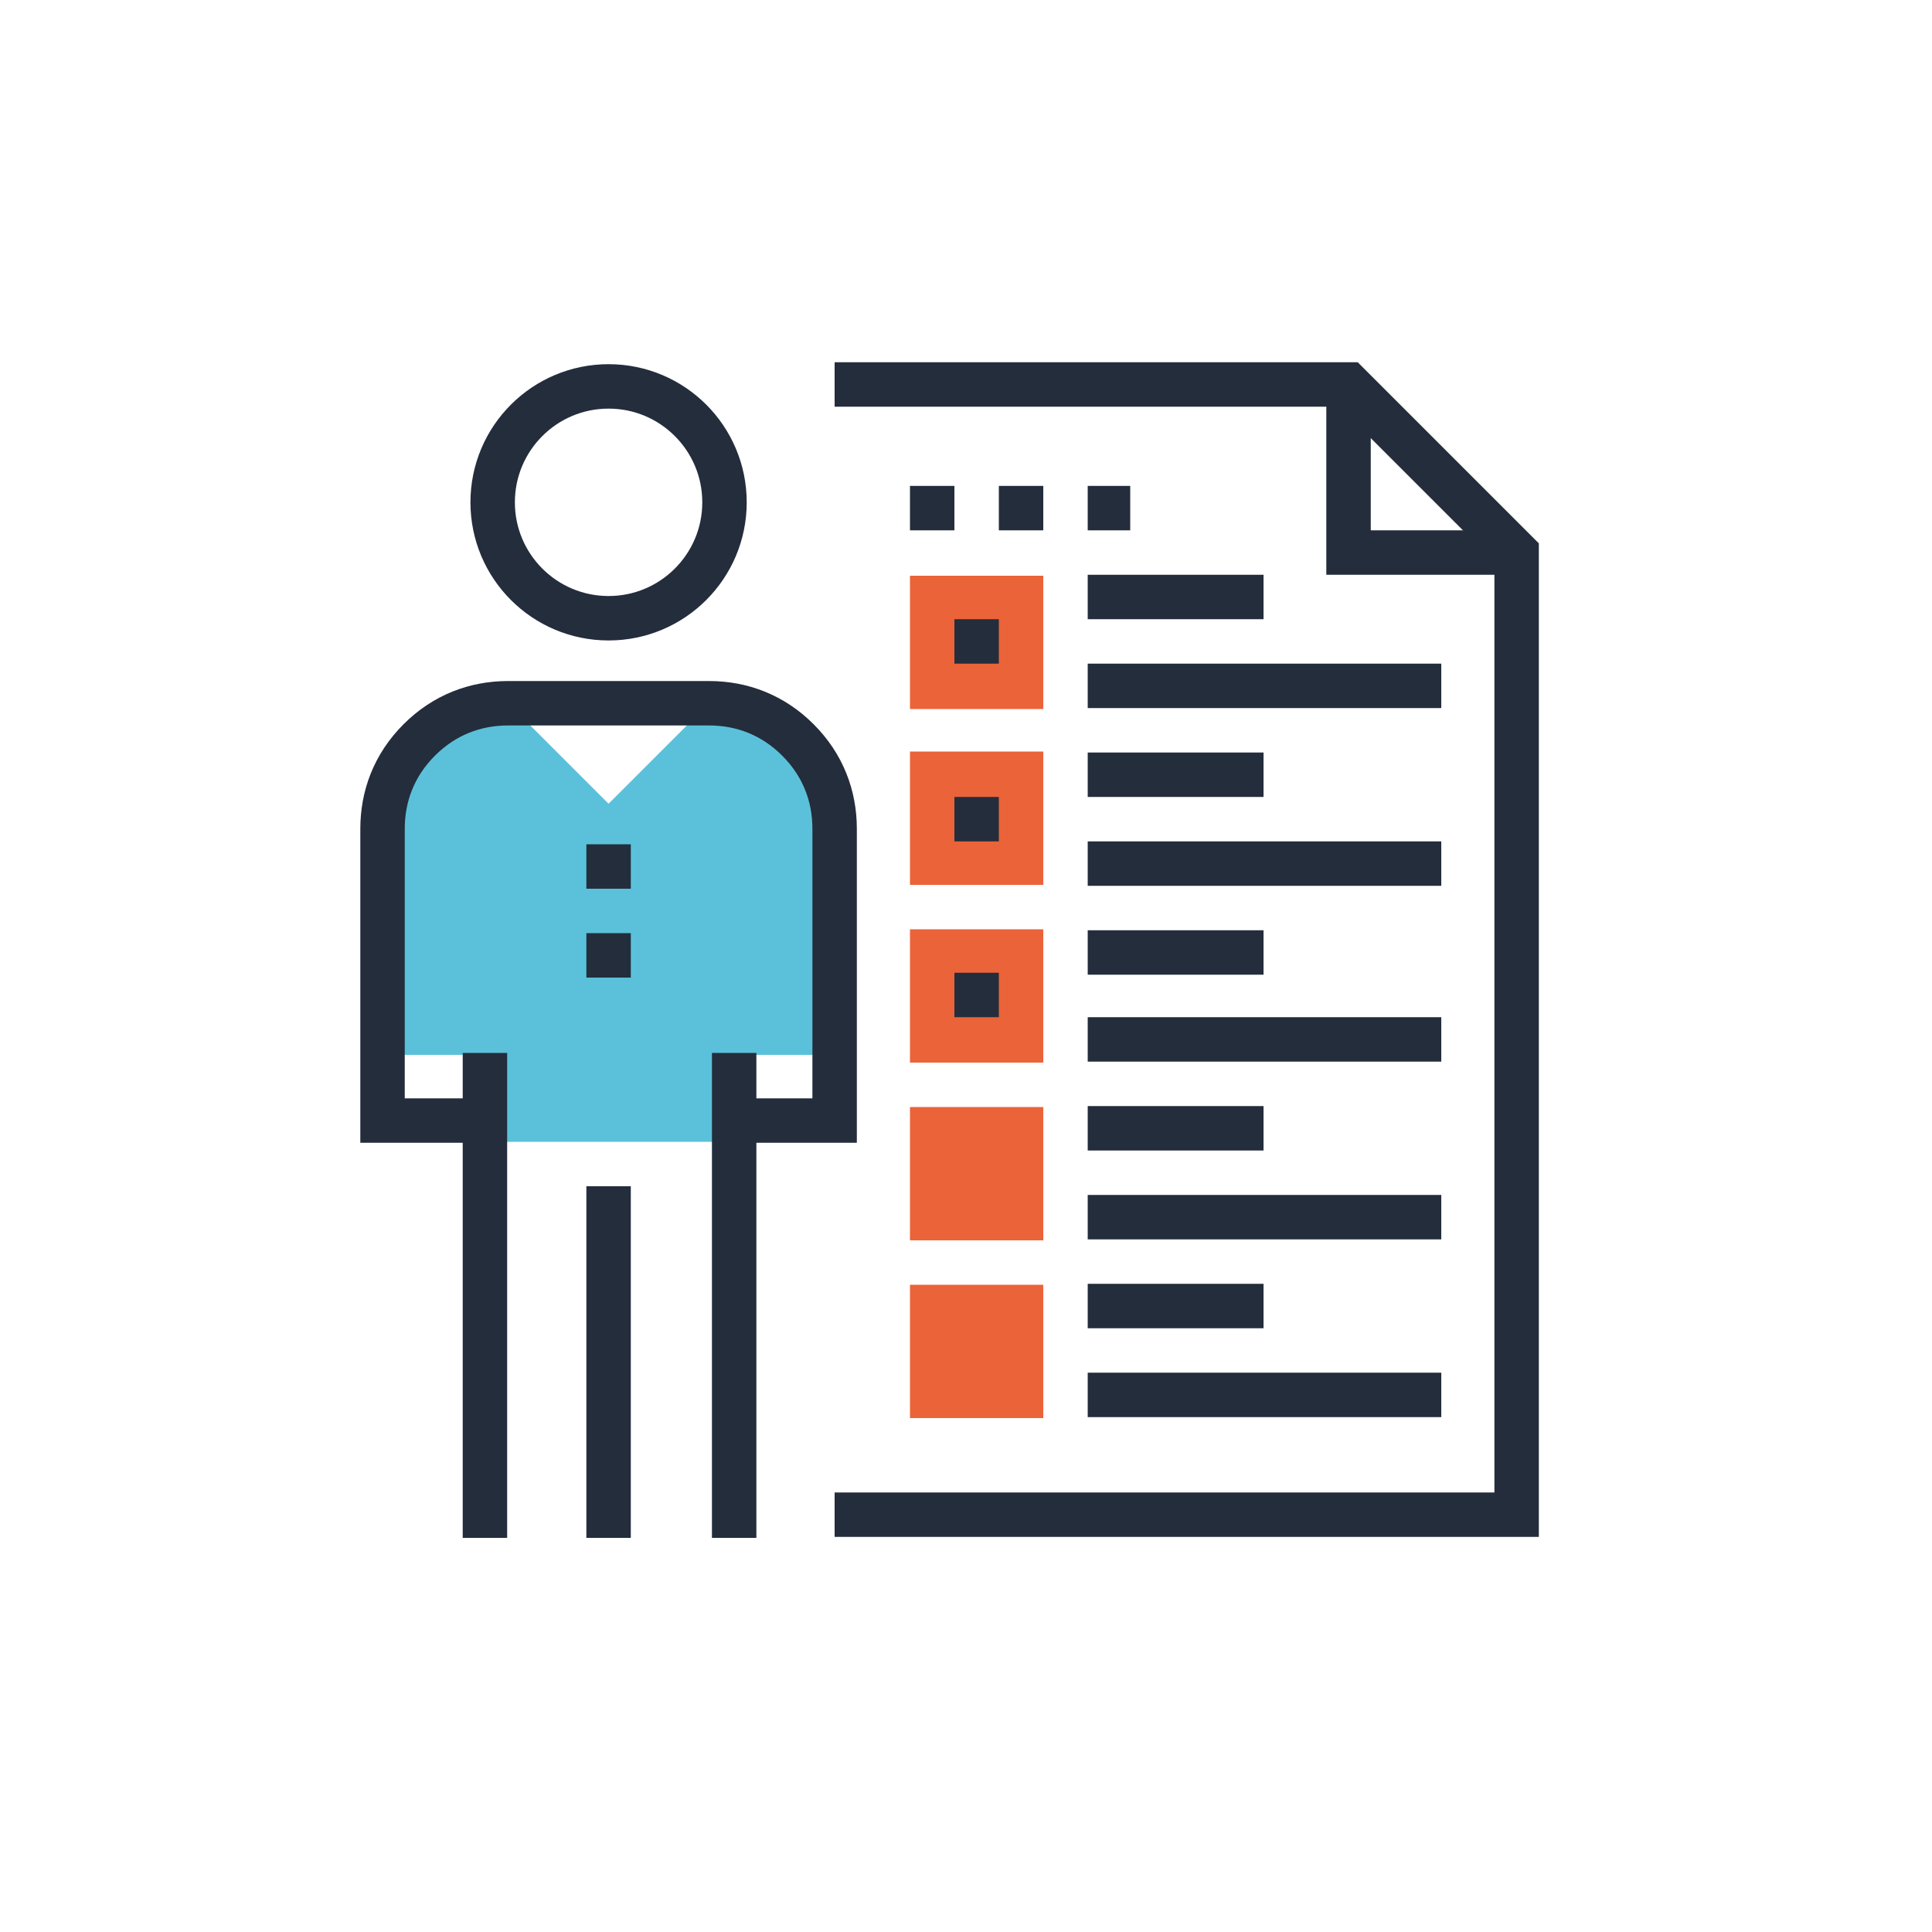
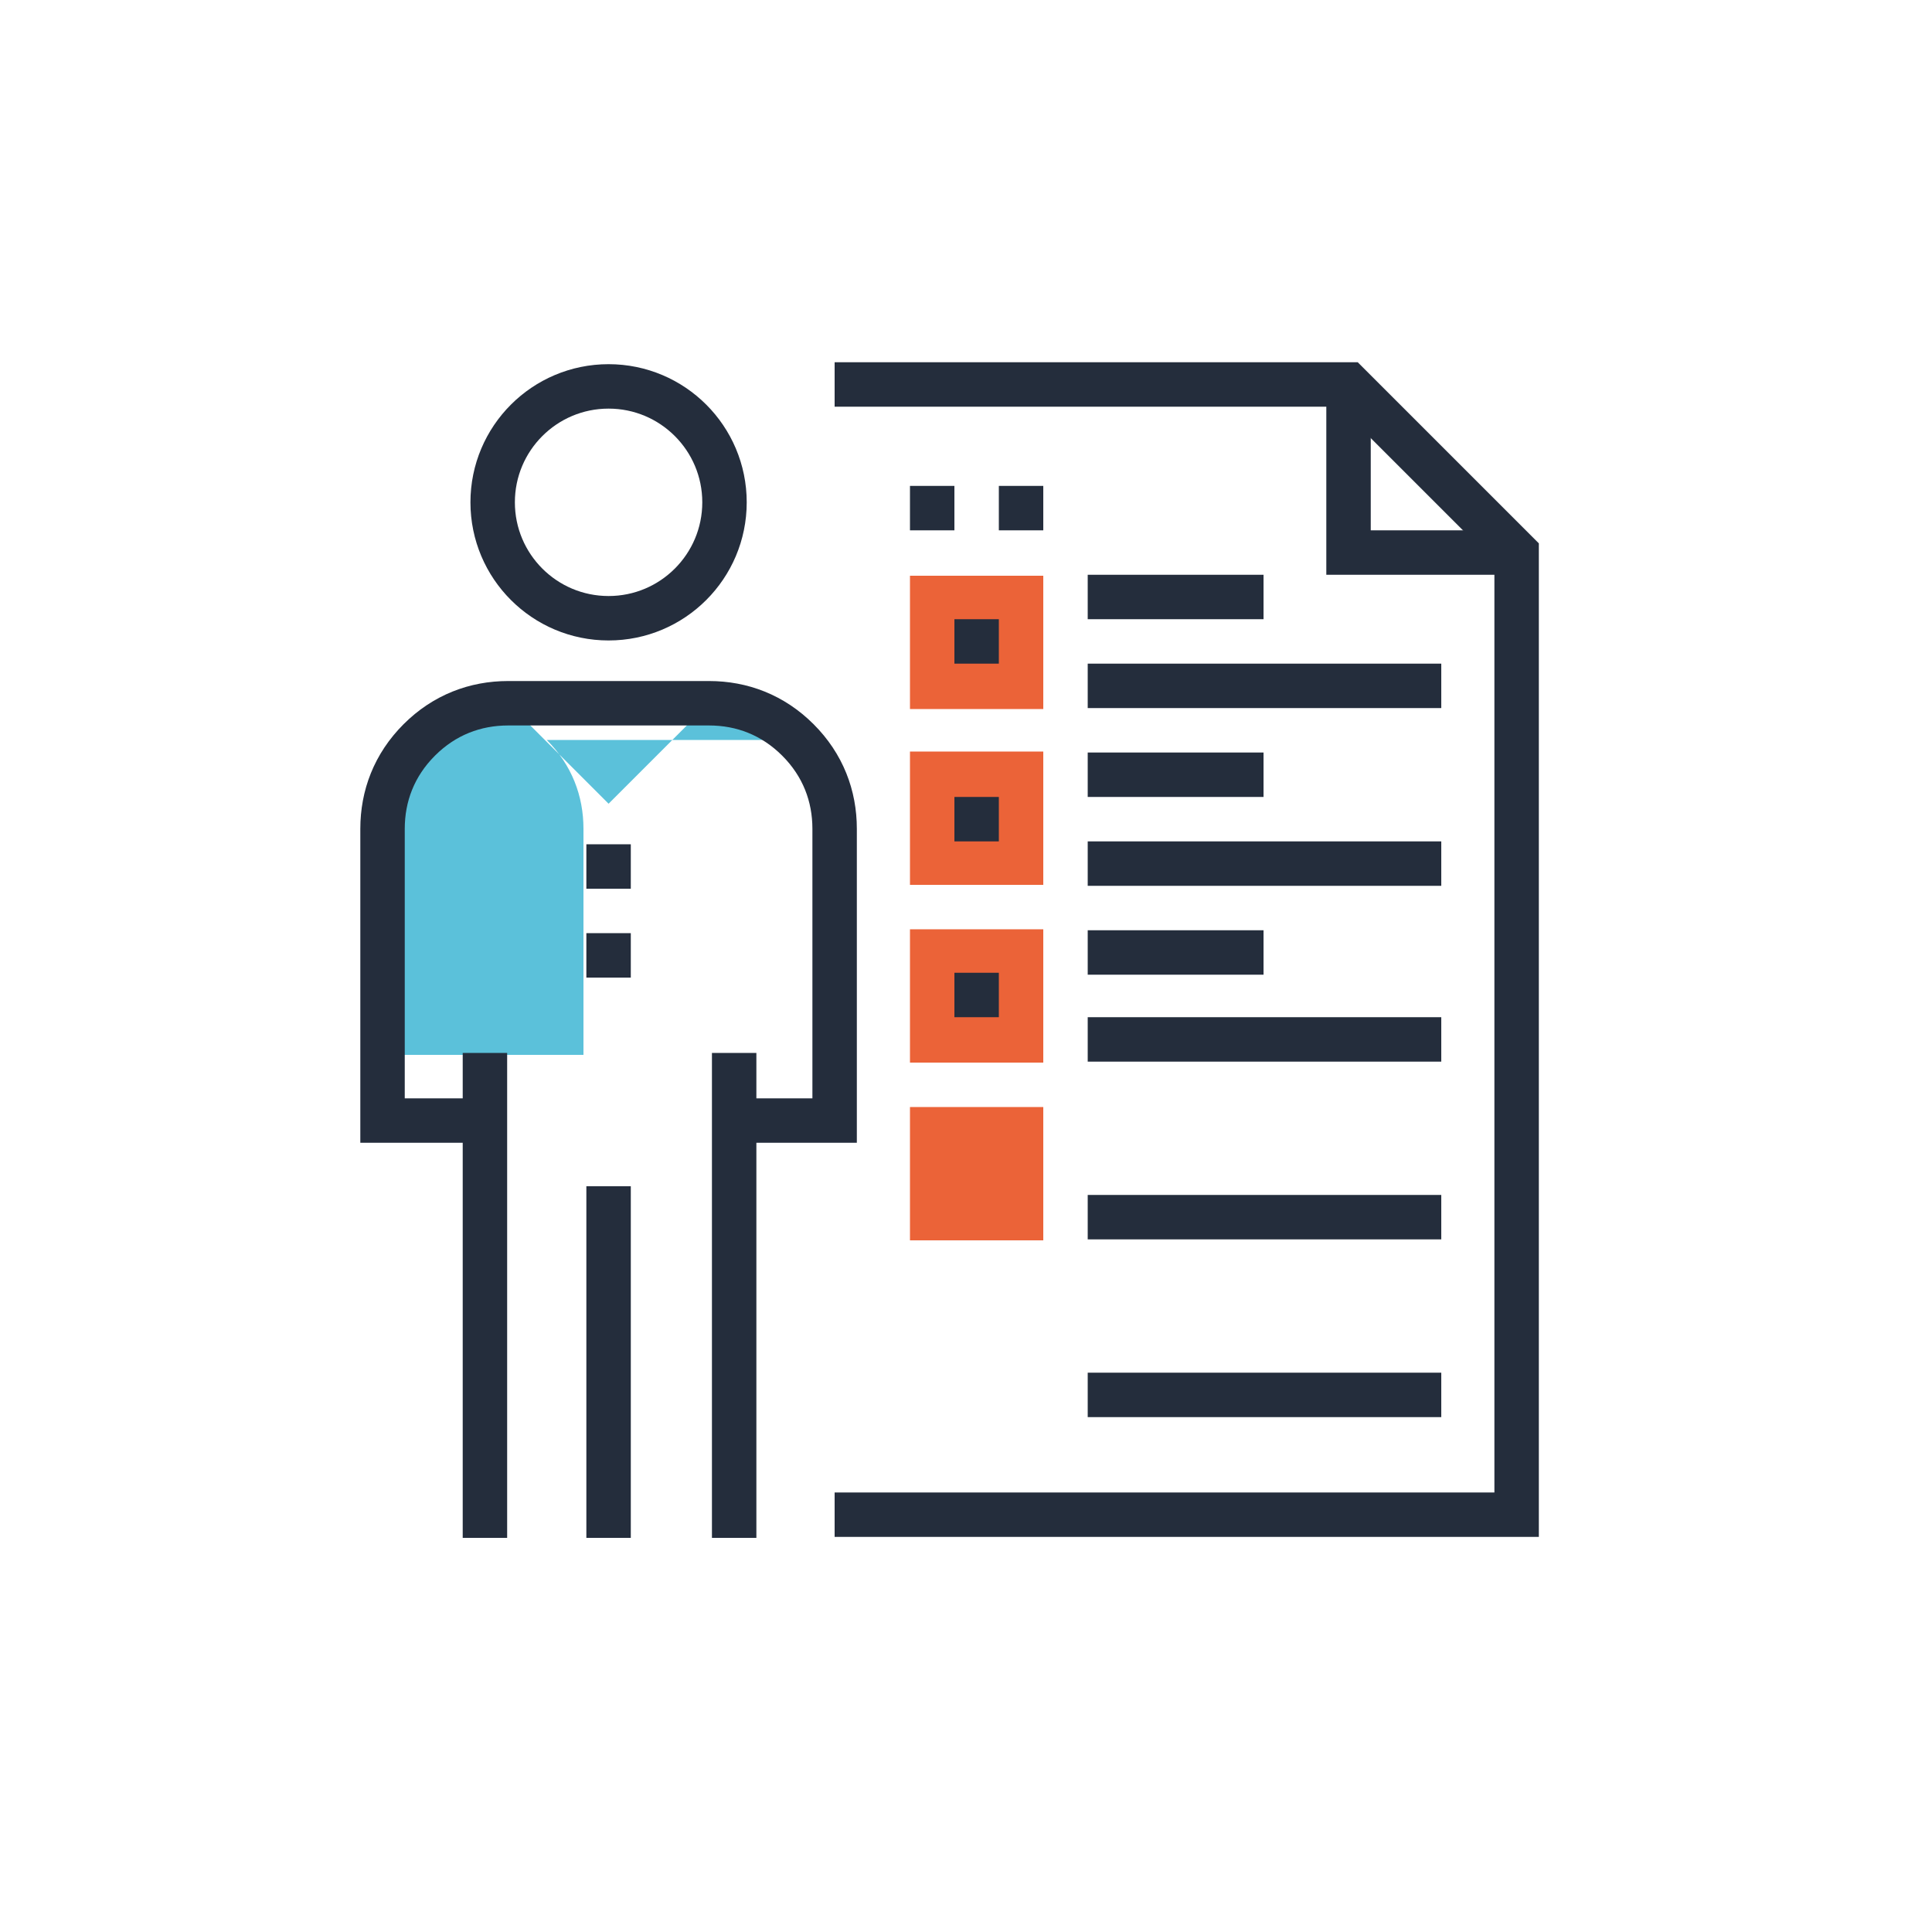
<svg xmlns="http://www.w3.org/2000/svg" version="1.1" viewBox="0 0 100 100">
  <defs>
    <style>
      .cls-1 {
        fill: #eb6338;
      }

      .cls-2 {
        fill: none;
        stroke: #242d3c;
        stroke-miterlimit: 10;
        stroke-width: 2.3px;
      }

      .cls-3 {
        fill: #5bc1da;
      }
    </style>
  </defs>
  <g>
    <g id="Layer_1">
      <g>
        <g>
-           <path class="cls-3" d="M41.3,38.3c-1.3-1.3-2.9-1.9-4.6-1.9l-5.2,5.2-5.2-5.2c-1.7,0-3.3.6-4.6,1.9-1.3,1.3-1.9,2.9-1.9,4.6v11.7h5.2v4.5h13v-4.5h5.2v-11.7c0-1.7-.6-3.3-1.9-4.6Z" />
+           <path class="cls-3" d="M41.3,38.3c-1.3-1.3-2.9-1.9-4.6-1.9l-5.2,5.2-5.2-5.2c-1.7,0-3.3.6-4.6,1.9-1.3,1.3-1.9,2.9-1.9,4.6v11.7h5.2v4.5v-4.5h5.2v-11.7c0-1.7-.6-3.3-1.9-4.6Z" />
          <circle class="cls-2" cx="31.5" cy="26" r="6" />
          <line class="cls-2" x1="31.5" y1="61.4" x2="31.5" y2="79.6" />
          <line class="cls-2" x1="25.1" y1="54.5" x2="25.1" y2="79.6" />
          <line class="cls-2" x1="38" y1="79.6" x2="38" y2="54.5" />
          <path class="cls-2" d="M38,58h5.2v-15.1c0-1.7-.6-3.3-1.9-4.6-1.3-1.3-2.9-1.9-4.6-1.9h-10.4c-1.7,0-3.3.6-4.6,1.9-1.3,1.3-1.9,2.9-1.9,4.6v15.1h5.2" />
          <g>
            <line class="cls-2" x1="31.5" y1="43.7" x2="31.5" y2="46" />
            <line class="cls-2" x1="31.5" y1="48.3" x2="31.5" y2="50.6" />
          </g>
        </g>
        <g>
          <g>
            <polyline class="cls-2" points="43.2 78.4 78.5 78.4 78.5 28.6 69.8 19.9 43.2 19.9" />
            <polyline class="cls-2" points="69.8 19.9 69.8 28.6 78.5 28.6" />
          </g>
          <g>
            <g>
-               <rect class="cls-1" x="47.1" y="66.5" width="6.9" height="6.9" />
-               <line class="cls-2" x1="56.3" y1="67.6" x2="65.4" y2="67.6" />
              <line class="cls-2" x1="56.3" y1="72.2" x2="74.6" y2="72.2" />
            </g>
            <g>
              <rect class="cls-1" x="47.1" y="57.3" width="6.9" height="6.9" />
-               <line class="cls-2" x1="56.3" y1="58.4" x2="65.4" y2="58.4" />
              <line class="cls-2" x1="56.3" y1="63" x2="74.6" y2="63" />
            </g>
            <g>
              <rect class="cls-1" x="47.1" y="48.1" width="6.9" height="6.9" />
              <line class="cls-2" x1="49.4" y1="51.5" x2="51.7" y2="51.5" />
              <line class="cls-2" x1="56.3" y1="49.3" x2="65.4" y2="49.3" />
              <line class="cls-2" x1="56.3" y1="53.8" x2="74.6" y2="53.8" />
            </g>
            <g>
              <rect class="cls-1" x="47.1" y="38.9" width="6.9" height="6.9" />
              <line class="cls-2" x1="49.4" y1="42.4" x2="51.7" y2="42.4" />
              <line class="cls-2" x1="56.3" y1="40.1" x2="65.4" y2="40.1" />
              <line class="cls-2" x1="56.3" y1="44.7" x2="74.6" y2="44.7" />
            </g>
            <g>
              <rect class="cls-1" x="47.1" y="29.8" width="6.9" height="6.9" />
              <line class="cls-2" x1="49.4" y1="33.2" x2="51.7" y2="33.2" />
              <line class="cls-2" x1="56.3" y1="30.9" x2="65.4" y2="30.9" />
              <line class="cls-2" x1="56.3" y1="35.5" x2="74.6" y2="35.5" />
            </g>
          </g>
          <g>
            <line class="cls-2" x1="47.1" y1="26.3" x2="49.4" y2="26.3" />
            <line class="cls-2" x1="51.7" y1="26.3" x2="54" y2="26.3" />
-             <line class="cls-2" x1="56.3" y1="26.3" x2="58.5" y2="26.3" />
          </g>
        </g>
      </g>
    </g>
  </g>
</svg>